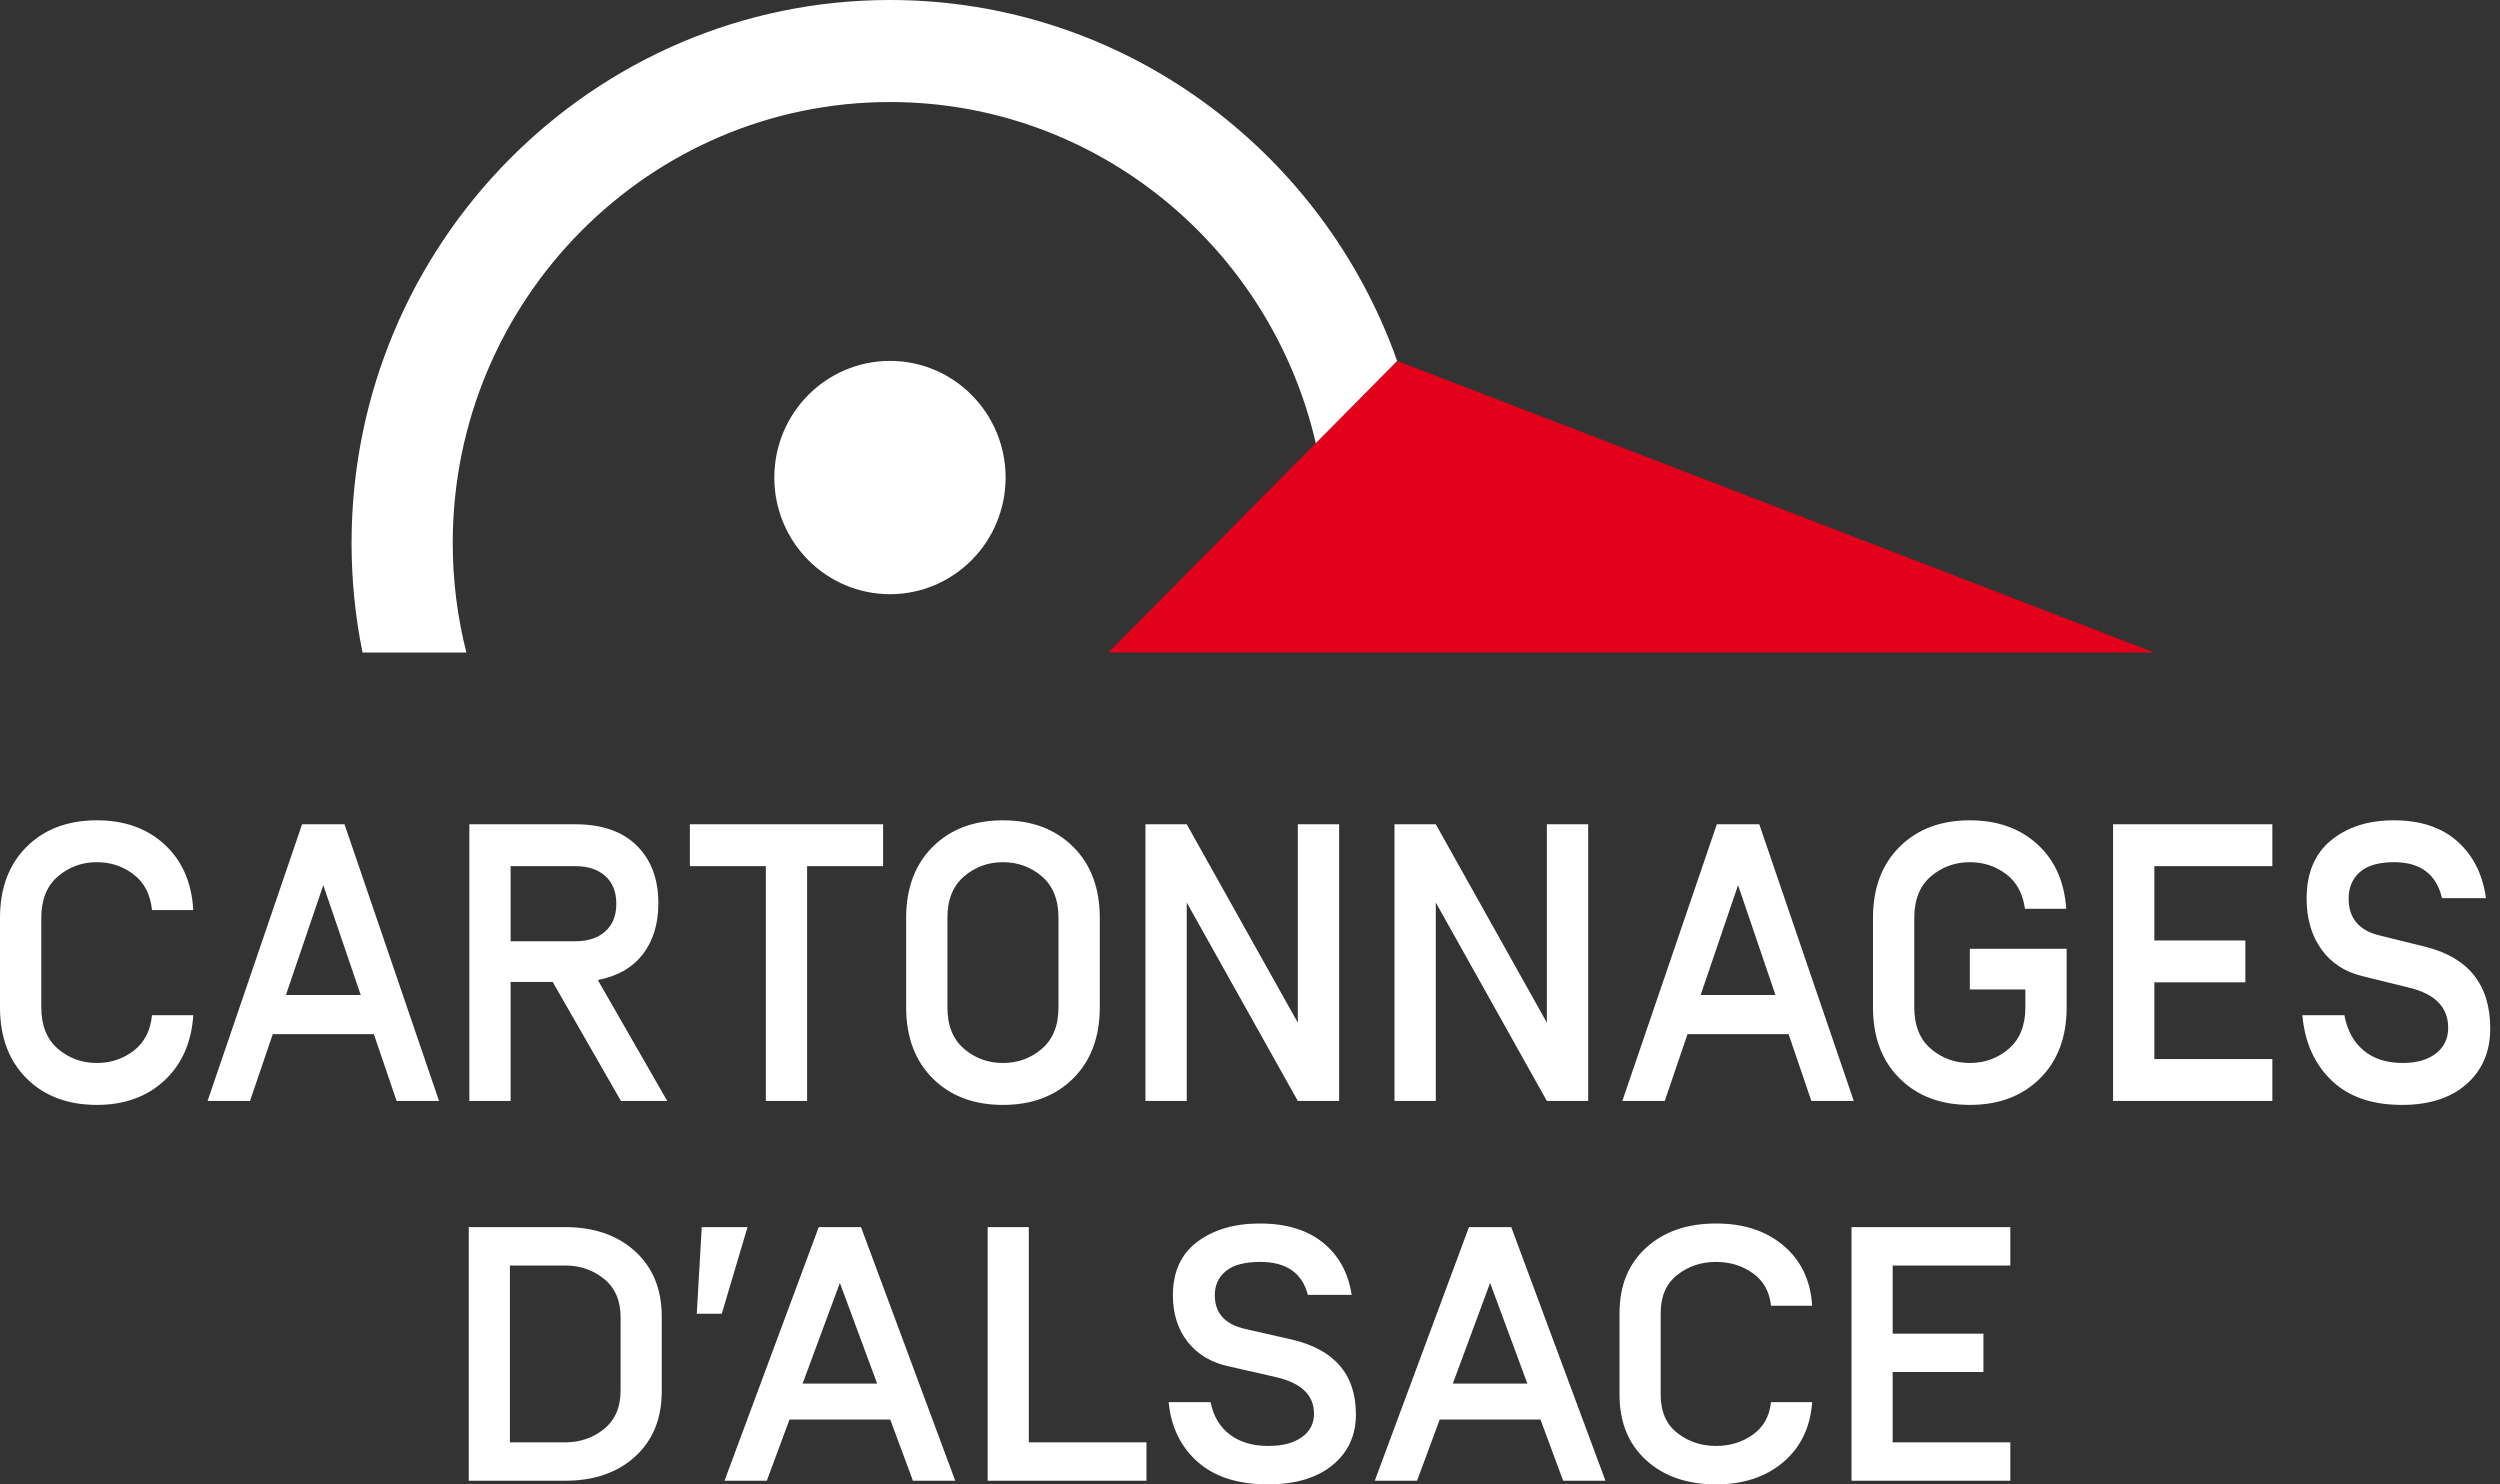
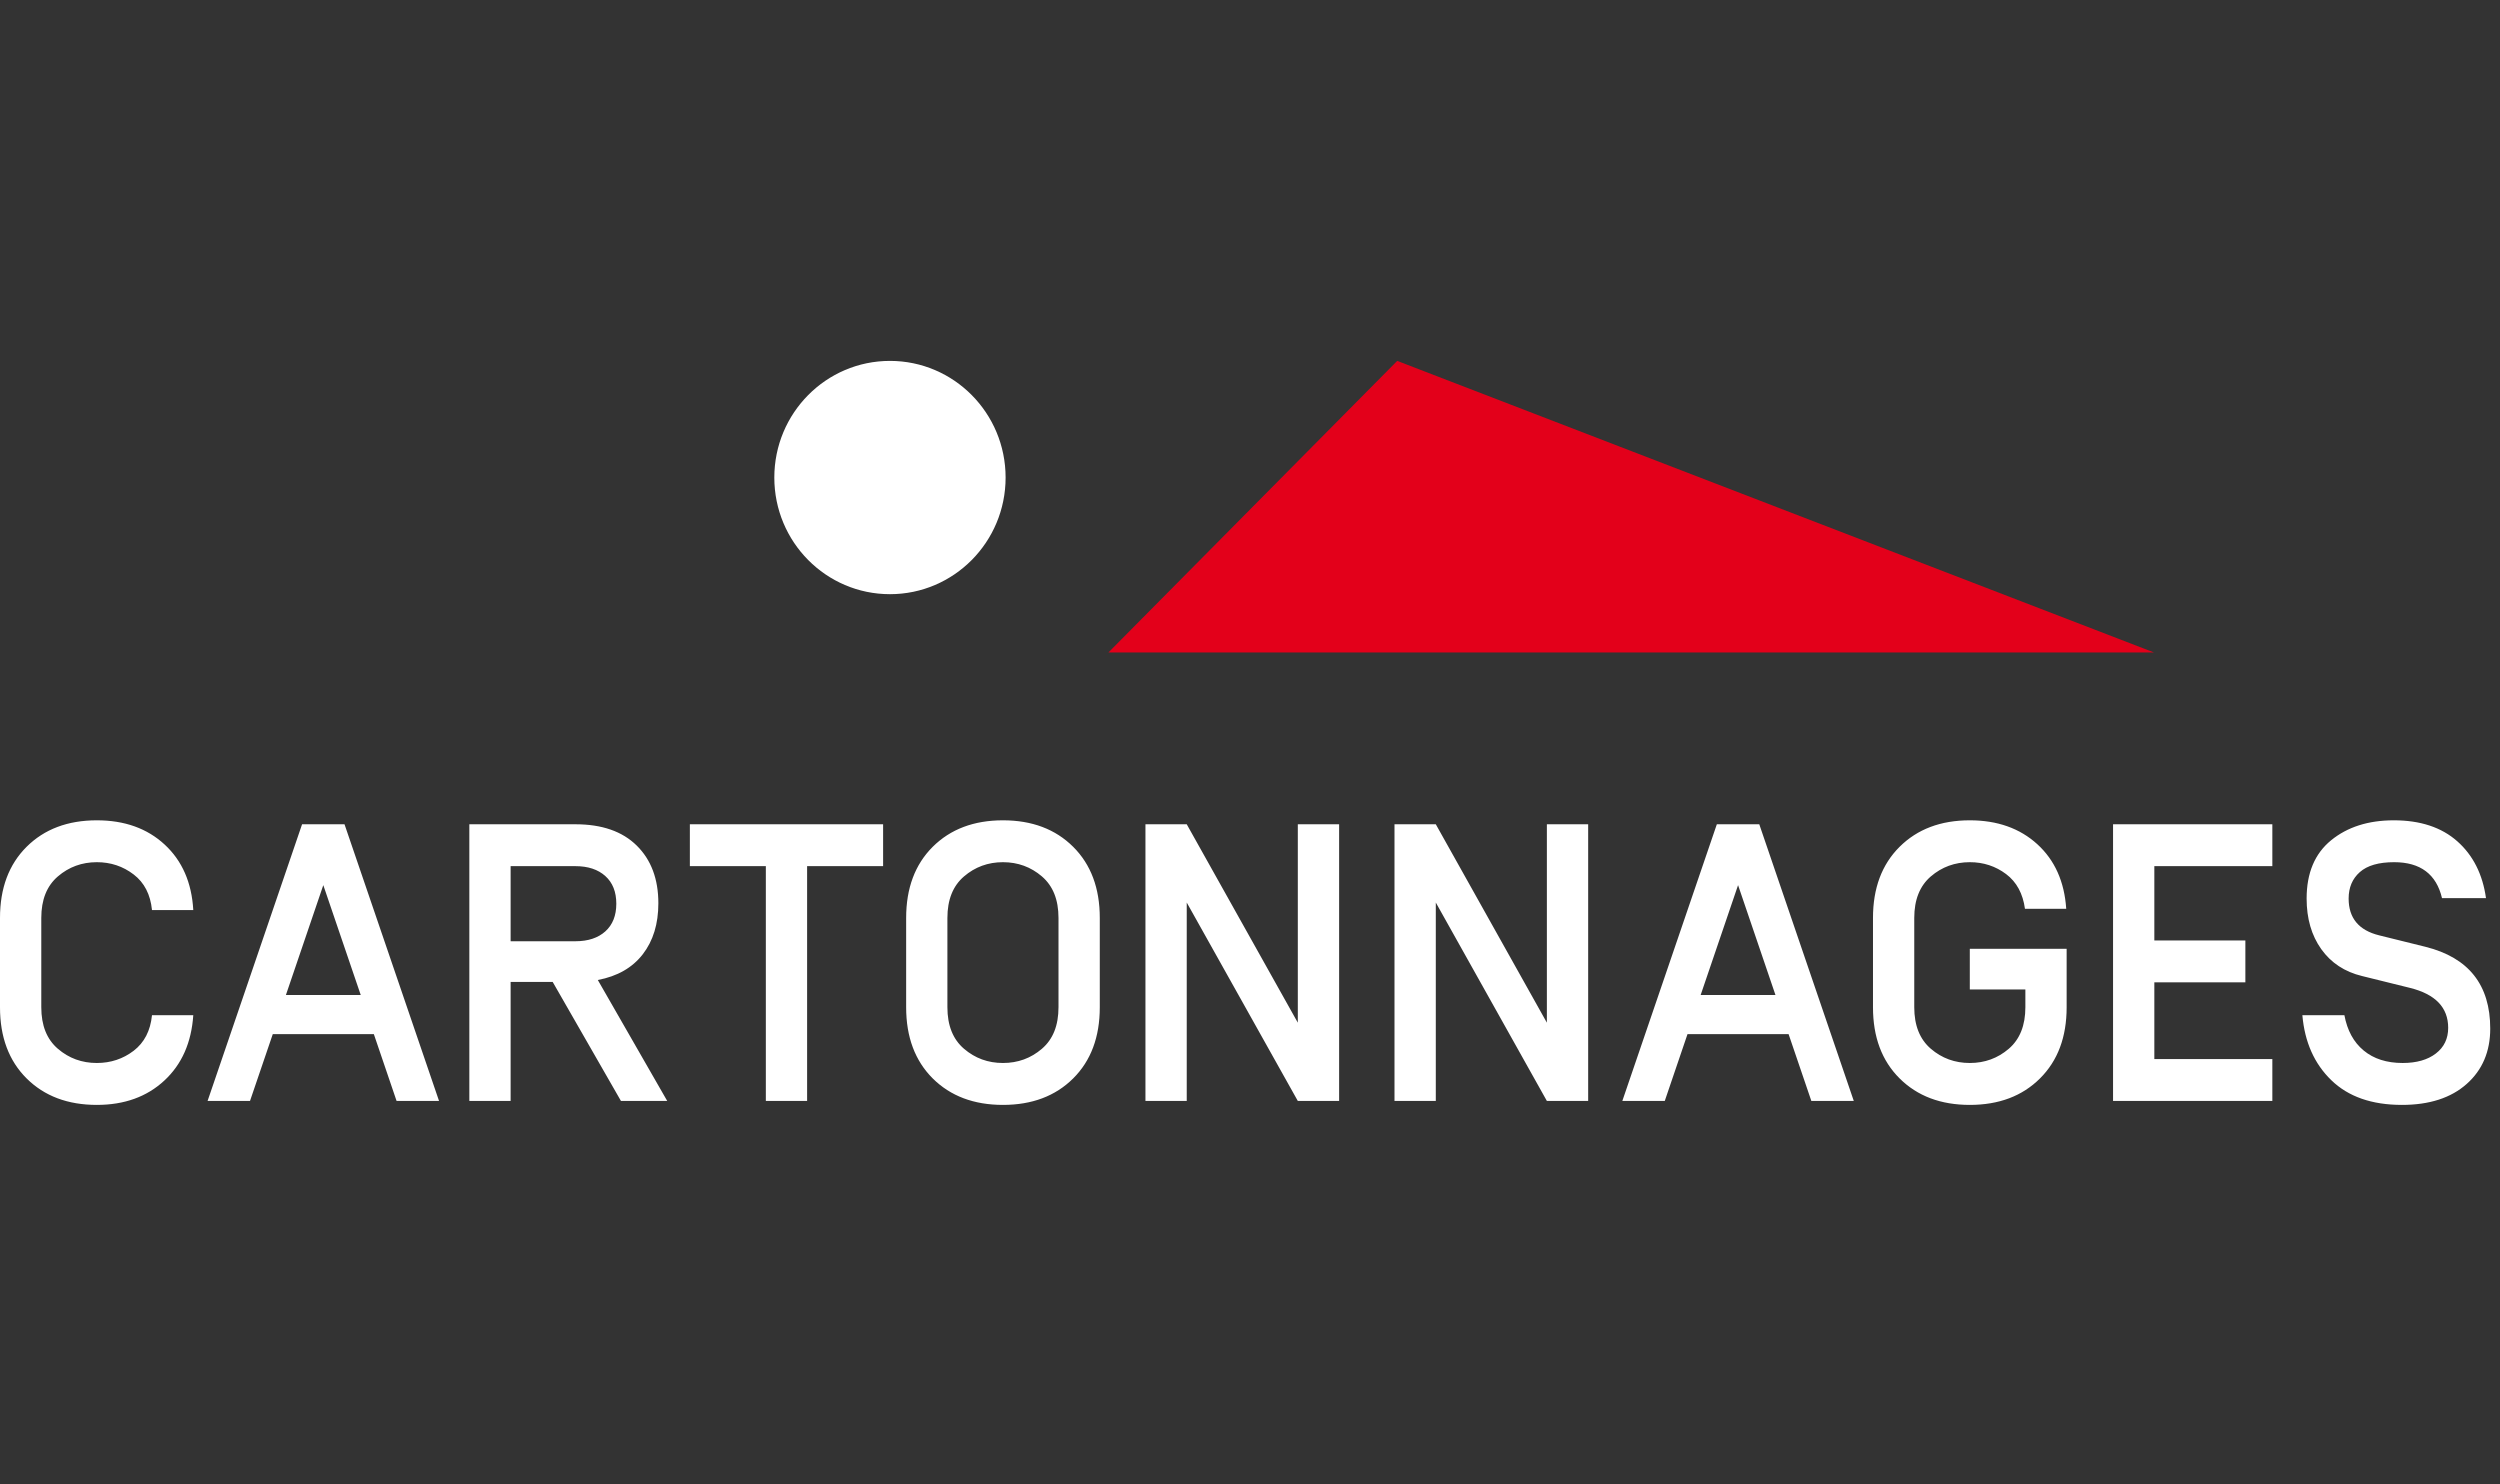
<svg xmlns="http://www.w3.org/2000/svg" width="128" height="76" viewBox="0 0 128 76" fill="none">
  <rect x="0" y="0" width="128" height="76" fill="#333333" stroke="none" />
-   <path d="M102.929 64.794V62.829H94.798V75.813H102.929V73.848H96.905V70.248H101.551V68.283H96.905V64.794L102.929 64.794ZM89.741 73.458C89.197 73.842 88.571 74.033 87.862 74.033C87.102 74.033 86.439 73.811 85.874 73.366C85.309 72.921 85.027 72.271 85.027 71.418V67.225C85.027 66.373 85.309 65.722 85.874 65.278C86.439 64.832 87.102 64.61 87.862 64.61C88.571 64.61 89.197 64.801 89.741 65.185C90.285 65.568 90.599 66.124 90.676 66.854H92.783C92.703 65.568 92.218 64.544 91.327 63.783C90.434 63.023 89.279 62.643 87.862 62.643C86.378 62.643 85.185 63.058 84.279 63.886C83.373 64.715 82.92 65.828 82.92 67.225V71.418C82.92 72.816 83.373 73.929 84.279 74.757C85.184 75.585 86.378 76 87.862 76C89.265 76 90.413 75.619 91.307 74.859C92.198 74.098 92.692 73.075 92.783 71.788H90.676C90.599 72.518 90.285 73.075 89.741 73.458ZM76.293 65.686L78.202 70.842H74.384L76.293 65.686ZM82.199 75.813L77.376 62.829H75.211L70.388 75.813H72.553L73.714 72.679H78.872L80.033 75.813H82.199ZM68.222 75.017C69.023 74.361 69.423 73.495 69.423 72.419C69.423 70.367 68.319 69.087 66.115 68.579L63.753 68.042C62.717 67.806 62.198 67.232 62.198 66.316C62.198 65.796 62.389 65.383 62.77 65.073C63.15 64.765 63.734 64.61 64.521 64.61C65.86 64.61 66.673 65.173 66.962 66.298H69.206C69.035 65.173 68.547 64.282 67.74 63.626C66.932 62.972 65.852 62.643 64.501 62.643C63.202 62.643 62.136 62.956 61.302 63.58C60.47 64.205 60.052 65.117 60.052 66.316C60.052 67.257 60.3 68.049 60.8 68.691C61.3 69.334 61.994 69.754 62.886 69.952L65.328 70.508C66.627 70.806 67.277 71.43 67.277 72.382C67.277 72.889 67.068 73.292 66.647 73.588C66.227 73.885 65.662 74.033 64.954 74.033C64.14 74.033 63.478 73.839 62.966 73.449C62.453 73.06 62.126 72.507 61.981 71.788H59.836C59.954 73.05 60.446 74.068 61.311 74.84C62.178 75.613 63.38 76 64.915 76C66.319 76 67.422 75.672 68.222 75.017ZM58.699 75.813V73.848H52.675V62.829H50.568V75.813L58.699 75.813ZM43.002 65.686L44.911 70.842H41.092L43.002 65.686ZM48.908 75.813L44.084 62.829H41.919L37.095 75.813H39.261L40.423 72.679H45.58L46.742 75.813H48.908ZM38.273 62.829H35.93L35.674 67.262H36.955L38.273 62.829ZM26.106 64.794H28.94C29.702 64.794 30.365 65.024 30.929 65.481C31.493 65.939 31.775 66.594 31.775 67.448V71.195C31.775 72.048 31.493 72.704 30.929 73.161C30.365 73.619 29.702 73.848 28.94 73.848H26.106V64.794ZM32.523 74.571C33.429 73.743 33.882 72.63 33.882 71.232V67.41C33.882 66.013 33.429 64.9 32.523 64.072C31.617 63.244 30.424 62.829 28.94 62.829H24V75.813H28.94C30.424 75.813 31.617 75.4 32.523 74.571Z" fill="white" />
  <path d="M126.296 55.497C127.098 54.784 127.5 53.84 127.5 52.664C127.5 50.425 126.395 49.029 124.182 48.476L121.812 47.889C120.772 47.633 120.25 47.005 120.25 46.007C120.25 45.44 120.442 44.989 120.824 44.651C121.206 44.313 121.791 44.144 122.581 44.144C123.924 44.144 124.743 44.76 125.031 45.986H127.283C127.112 44.76 126.62 43.788 125.811 43.072C125.001 42.356 123.918 42 122.562 42C121.259 42 120.189 42.341 119.353 43.022C118.517 43.704 118.099 44.698 118.099 46.007C118.099 47.032 118.349 47.895 118.849 48.597C119.35 49.299 120.048 49.758 120.942 49.974L123.392 50.58C124.696 50.905 125.347 51.586 125.347 52.625C125.347 53.178 125.137 53.616 124.715 53.94C124.294 54.264 123.727 54.425 123.017 54.425C122.198 54.425 121.535 54.212 121.022 53.788C120.507 53.363 120.179 52.76 120.033 51.977H117.881C118 53.353 118.492 54.463 119.363 55.306C120.231 56.15 121.437 56.571 122.977 56.571C124.385 56.571 125.491 56.214 126.296 55.497ZM116.344 44.347V42.203H108.188V56.369H116.344V54.223H110.302V50.296H114.963V48.152H110.302V44.347L116.344 44.347ZM97.26 43.356C96.351 44.26 95.897 45.473 95.897 46.998V51.571C95.897 53.097 96.351 54.311 97.26 55.215C98.169 56.119 99.367 56.571 100.854 56.571C102.342 56.571 103.541 56.119 104.448 55.215C105.358 54.311 105.812 53.097 105.812 51.571V48.577H100.854V50.661H103.699V51.571C103.699 52.502 103.415 53.211 102.85 53.697C102.283 54.183 101.618 54.425 100.854 54.425C100.091 54.425 99.425 54.183 98.859 53.697C98.293 53.211 98.01 52.502 98.01 51.571V46.998C98.01 46.067 98.293 45.359 98.859 44.872C99.425 44.388 100.091 44.144 100.854 44.144C101.551 44.144 102.171 44.347 102.711 44.752C103.25 45.157 103.572 45.751 103.678 46.532H105.791C105.699 45.144 105.206 44.04 104.311 43.224C103.415 42.408 102.262 42 100.854 42C99.367 42 98.169 42.452 97.26 43.356ZM88.989 45.319L90.904 50.945H87.073L88.989 45.319ZM94.914 56.369L90.075 42.203H87.902L83.063 56.369H85.236L86.4 52.948H91.576L92.741 56.369H94.914ZM79.2 42.203V52.362L73.513 42.203H71.398V56.369H73.513V46.21L79.2 56.369H81.314V42.203H79.2ZM66.448 42.203V52.362L60.761 42.203H58.647V56.369H60.761V46.21L66.448 56.369H68.563V42.203H66.448ZM47.756 55.216C48.665 56.119 49.864 56.571 51.351 56.571C52.839 56.571 54.037 56.119 54.946 55.216C55.855 54.311 56.309 53.097 56.309 51.572V46.998C56.309 45.474 55.855 44.261 54.946 43.356C54.037 42.452 52.839 42 51.351 42C49.864 42 48.665 42.452 47.756 43.356C46.849 44.261 46.395 45.474 46.395 46.998V51.572C46.395 53.097 46.849 54.311 47.756 55.216ZM53.346 53.697C52.781 54.183 52.115 54.425 51.351 54.425C50.588 54.425 49.923 54.183 49.357 53.697C48.79 53.211 48.507 52.503 48.507 51.571V46.998C48.507 46.067 48.79 45.359 49.357 44.873C49.923 44.388 50.588 44.144 51.351 44.144C52.115 44.144 52.781 44.388 53.346 44.873C53.913 45.359 54.195 46.067 54.195 46.998V51.571C54.195 52.503 53.913 53.211 53.346 53.697ZM45.215 42.203H35.321V44.347H39.211V56.369H41.324V44.347H45.215V42.203ZM29.462 48.192H26.144V44.347H29.462C30.107 44.347 30.618 44.516 30.993 44.854C31.367 45.19 31.555 45.663 31.555 46.27C31.555 46.878 31.367 47.349 30.993 47.687C30.619 48.023 30.107 48.192 29.462 48.192ZM31.793 56.369H34.162L30.608 50.176C31.608 49.987 32.376 49.548 32.908 48.861C33.442 48.172 33.708 47.302 33.708 46.248C33.708 45.008 33.34 44.023 32.602 43.295C31.865 42.566 30.818 42.203 29.462 42.203H24.03V56.368H26.144V50.276H28.298L31.793 56.369ZM16.553 45.319L18.47 50.945H14.638L16.553 45.319ZM22.479 56.369L17.639 42.203H15.466L10.628 56.369H12.8L13.966 52.948H19.141L20.305 56.369H22.479ZM6.844 53.799C6.298 54.216 5.668 54.425 4.958 54.425C4.193 54.425 3.528 54.183 2.963 53.697C2.396 53.211 2.114 52.503 2.114 51.571V46.998C2.114 46.067 2.396 45.359 2.963 44.873C3.528 44.388 4.193 44.144 4.958 44.144C5.668 44.144 6.298 44.354 6.844 44.773C7.39 45.19 7.702 45.798 7.782 46.595H9.896C9.816 45.19 9.329 44.074 8.433 43.244C7.538 42.415 6.38 42 4.958 42C3.47 42 2.271 42.452 1.362 43.356C0.455 44.26 0 45.473 0 46.998V51.571C0 53.097 0.454 54.311 1.362 55.215C2.271 56.119 3.47 56.571 4.958 56.571C6.366 56.571 7.519 56.156 8.414 55.325C9.309 54.496 9.802 53.38 9.896 51.977H7.782C7.702 52.774 7.39 53.38 6.844 53.799Z" fill="white" />
  <path d="M56.751 33.407H110.286L71.537 18.478L56.751 33.407Z" fill="#E3001A" />
  <path d="M45.566 30.422C48.837 30.422 51.487 27.748 51.487 24.451C51.487 21.153 48.837 18.478 45.566 18.478C42.296 18.478 39.645 21.152 39.645 24.451C39.645 27.749 42.296 30.422 45.566 30.422Z" fill="white" />
-   <path d="M67.368 22.689L71.534 18.482C67.727 7.723 57.526 0 45.566 0C30.367 0 18 12.472 18 27.802C18 29.72 18.193 31.596 18.562 33.408H23.879C23.423 31.615 23.18 29.737 23.18 27.802C23.18 15.352 33.222 5.224 45.566 5.224C56.167 5.225 65.063 12.695 67.368 22.689Z" fill="white" />
</svg>